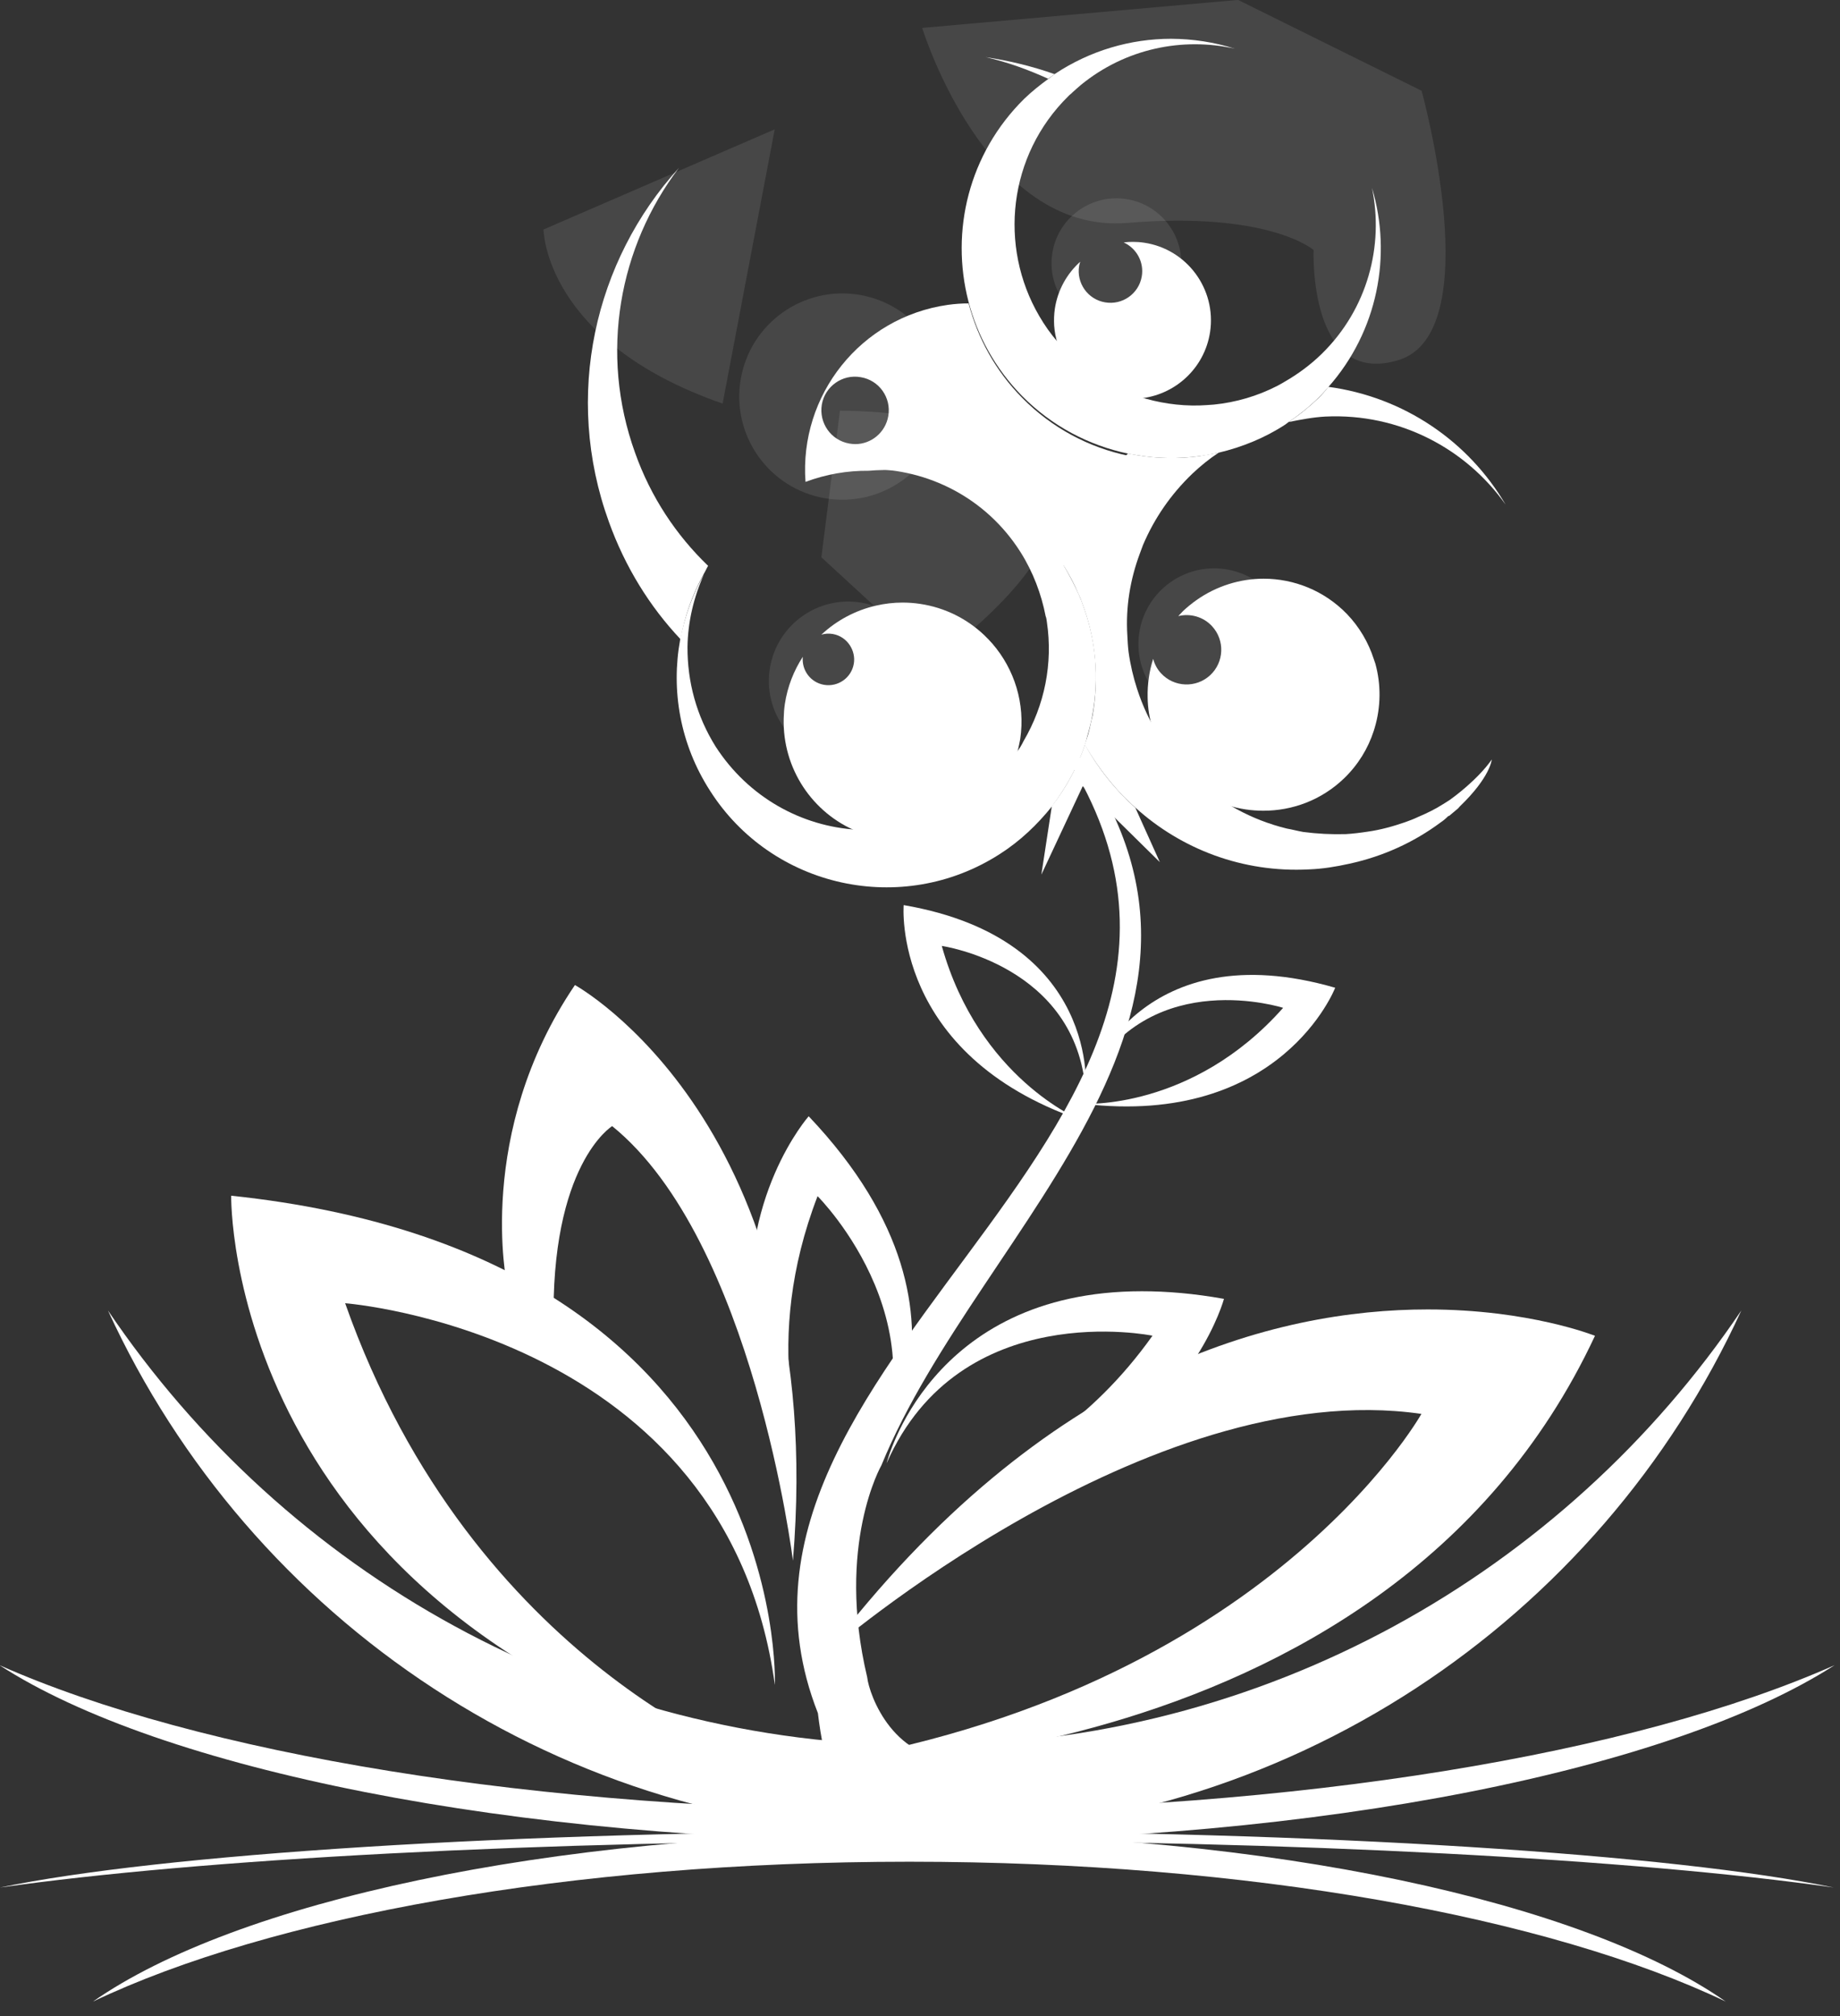
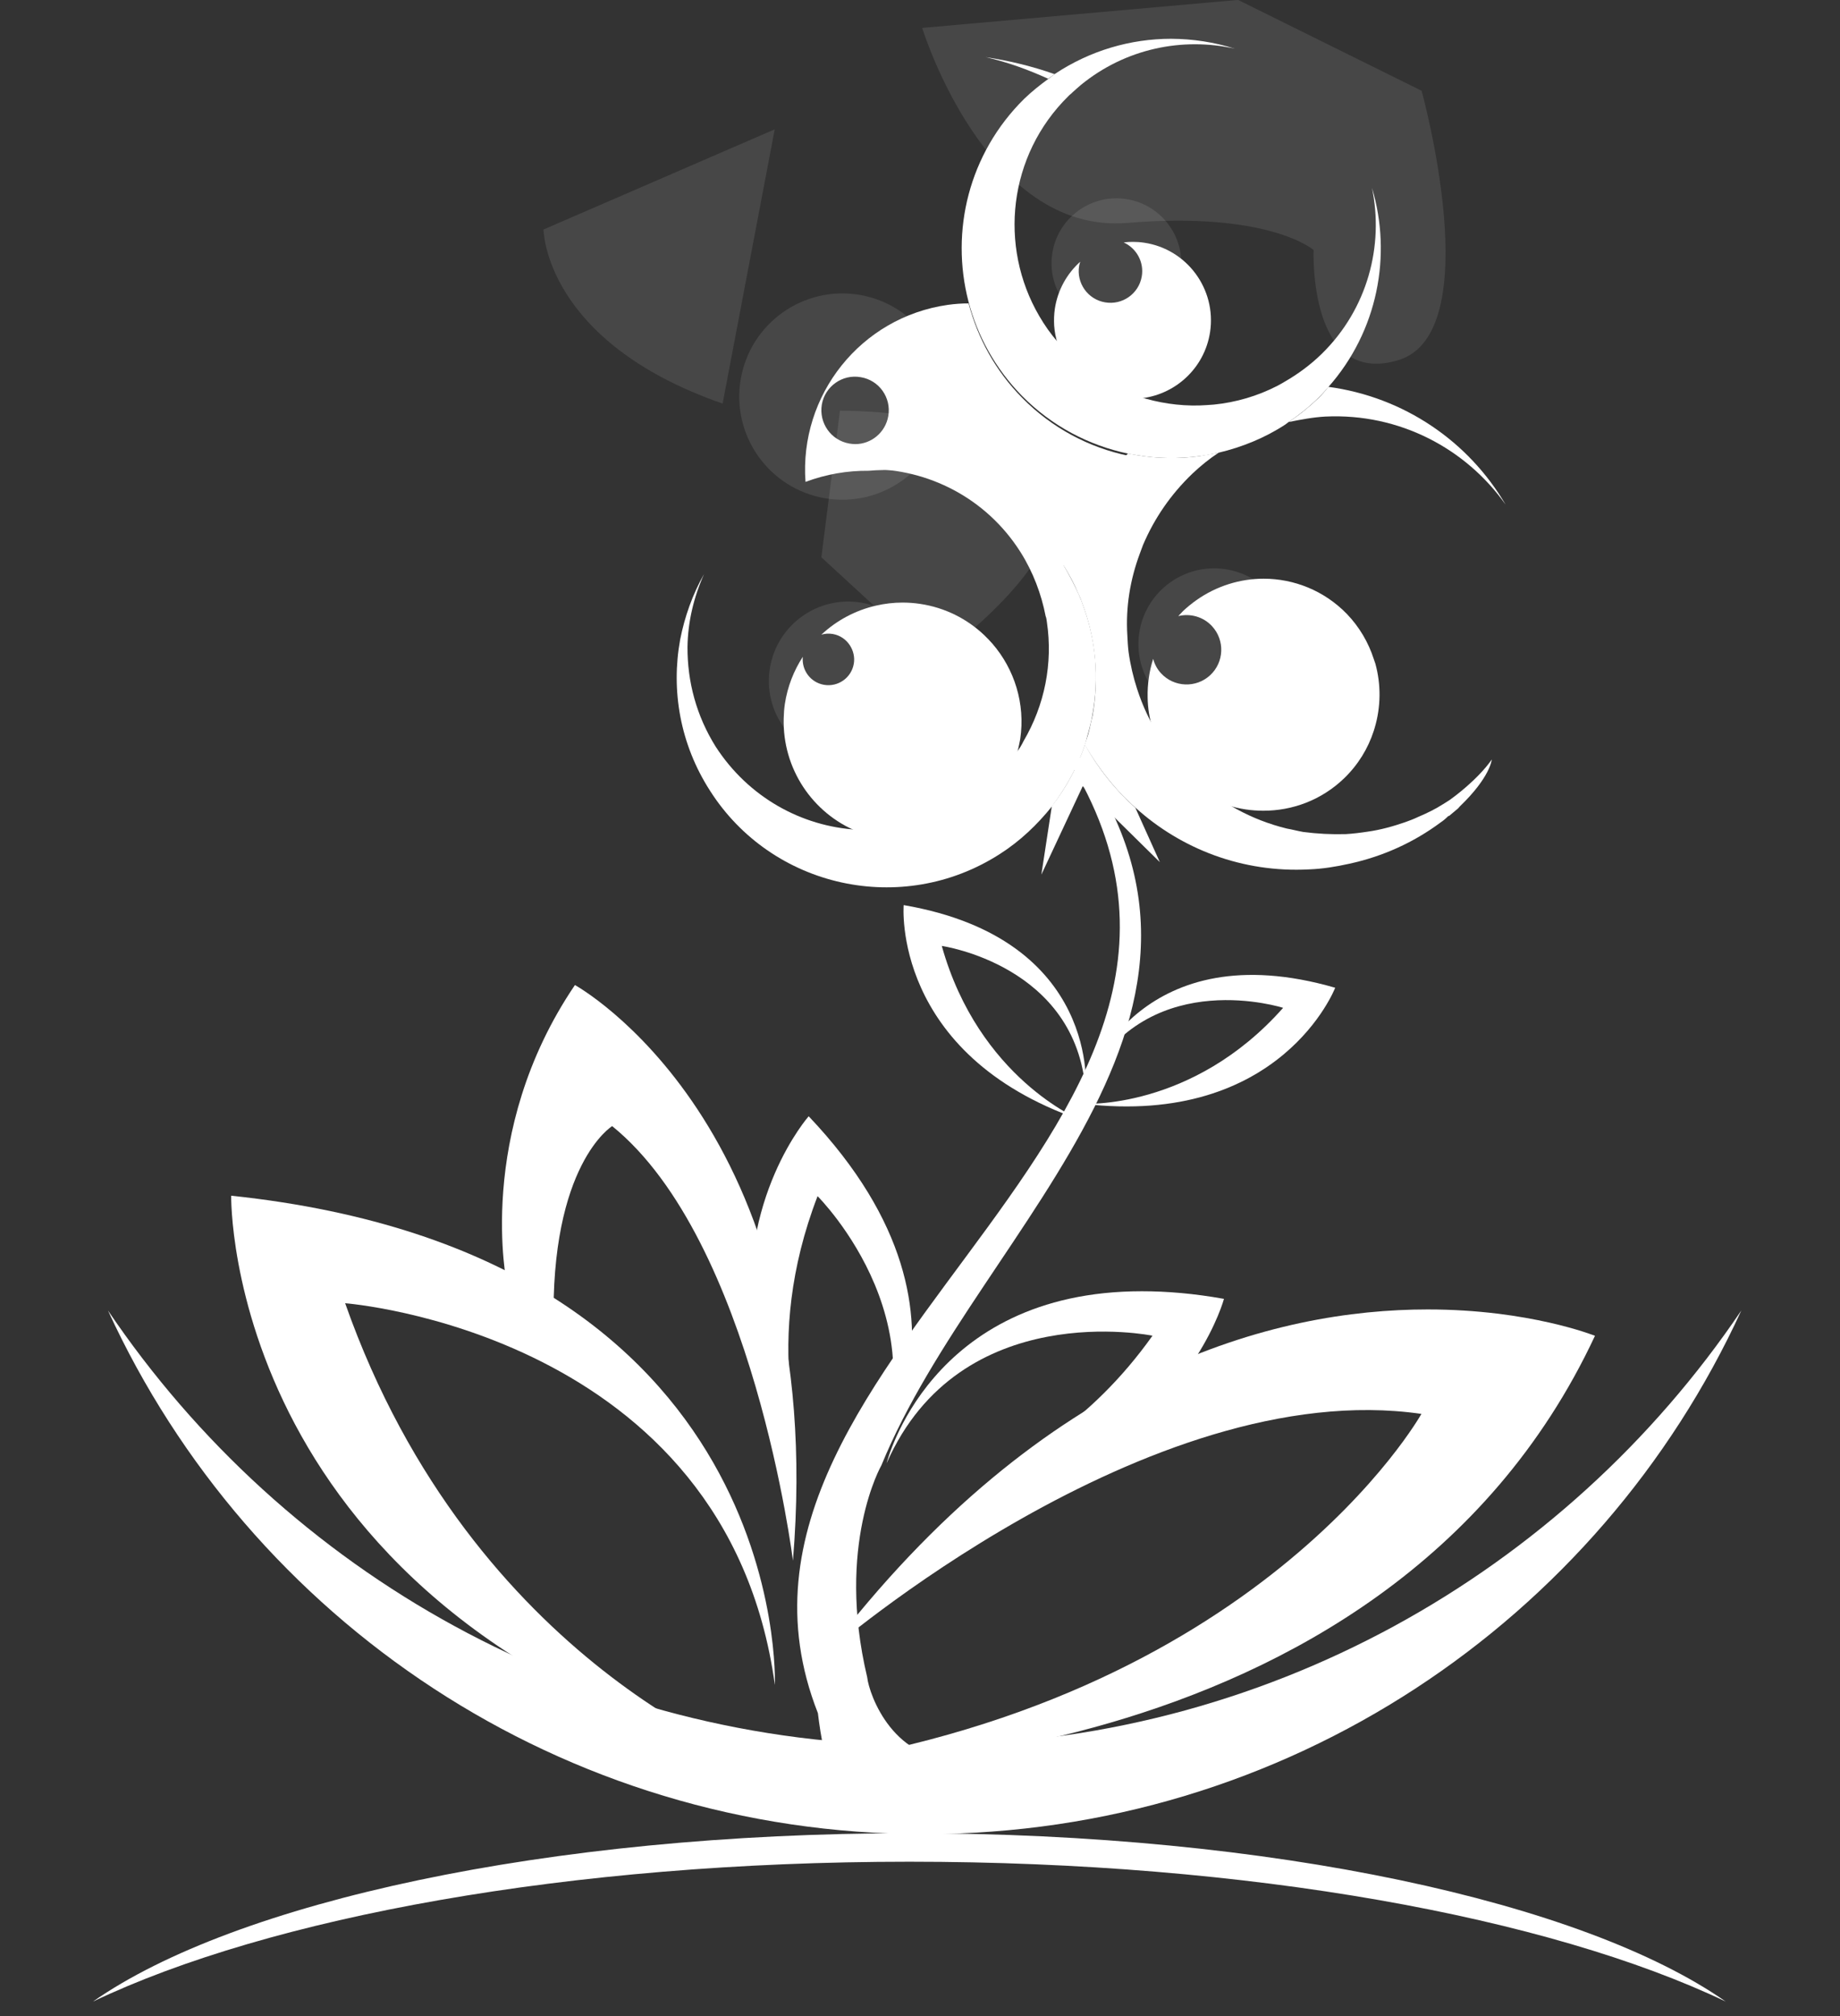
<svg xmlns="http://www.w3.org/2000/svg" width="100%" height="100%" viewBox="0 0 84 92" version="1.1" xml:space="preserve" style="fill-rule:evenodd;clip-rule:evenodd;stroke-linejoin:round;stroke-miterlimit:2;">
  <rect x="0" y="0" width="84" height="92" fill="#333333" stroke="none" />
  <g transform="matrix(1,0,0,1,-8295.18,-534.119)">
    <g transform="matrix(1,0,0,1,-1151.44,250.827)">
      <g transform="matrix(1.157,0,0,1.157,9402.12,271.31)">
        <g transform="matrix(0,4.868,4.868,0,74.639,81.653)">
-           <path d="M0.647,-7.432C0.418,-5.825 0.267,-3.096 0.267,0C0.267,3.096 0.418,5.824 0.647,7.432C0.378,6.139 0.19,3.298 0.19,0C0.19,-3.298 0.378,-6.139 0.647,-7.432Z" style="fill:white;fill-rule:nonzero;" />
-         </g>
+           </g>
        <g transform="matrix(12.996,0,0,-12.996,85.397,71.944)">
          <path d="M-1.1,-0.277C-1.1,-0.277 -0.126,0.568 0.704,0.448C0.704,0.448 0.212,-0.432 -1.231,-0.628C-1.231,-0.628 0.585,-0.697 1.231,0.685C1.231,0.685 1.032,0.765 0.723,0.765C0.264,0.765 -0.439,0.59 -1.1,-0.277Z" style="fill:white;fill-rule:nonzero;" />
        </g>
        <g transform="matrix(10.881,1.447,1.447,-10.881,58.309,68.709)">
          <path d="M1.066,-0.892C1.066,-0.892 -0.018,-0.68 -0.646,0.553C-0.646,0.553 0.727,0.63 1.066,-0.603C1.066,-0.603 0.922,0.937 -1.103,0.882C-1.103,0.882 -0.931,-0.617 1.066,-0.892Z" style="fill:white;fill-rule:nonzero;" />
        </g>
        <g transform="matrix(-47.917,0,0,47.917,49.765,91.991)">
          <path d="M-0.525,-0.267C-0.245,-0.267 0.001,-0.409 0.147,-0.625C0.03,-0.37 -0.227,-0.194 -0.525,-0.194C-0.824,-0.194 -1.081,-0.37 -1.198,-0.625C-1.052,-0.409 -0.805,-0.267 -0.525,-0.267Z" style="fill:white;fill-rule:nonzero;" />
        </g>
        <g transform="matrix(0.981,0.196,0.196,-0.981,80.184,55.085)">
          <path d="M0.766,0.729C0.766,0.729 -3.474,1.556 -5.925,6.38C-5.925,6.38 -0.559,6.679 0.766,1.856C0.766,1.856 0.203,7.877 -7.715,7.664C-7.715,7.664 -7.042,1.806 0.766,0.729" style="fill:white;fill-rule:nonzero;" />
        </g>
        <g transform="matrix(0.968,0.251,0.251,-0.968,80.616,52.547)">
          <path d="M0.894,-1.156C0.894,-1.156 5.134,-0.332 7.59,4.489C7.59,4.489 2.224,4.794 0.894,-0.029C0.894,-0.029 1.463,5.993 9.38,5.772C9.38,5.772 8.702,-0.088 0.894,-1.156" style="fill:white;fill-rule:nonzero;" />
        </g>
        <g transform="matrix(9.017,0,0,-9.017,64.077,60.56)">
          <path d="M-0.622,-0.052L-0.418,-0.235C-0.434,0.476 -0.162,0.642 -0.162,0.642C0.456,0.141 0.629,-1.259 0.629,-1.259C0.787,0.649 -0.325,1.259 -0.325,1.259C-0.765,0.61 -0.622,-0.052 -0.622,-0.052Z" style="fill:white;fill-rule:nonzero;" />
        </g>
        <g transform="matrix(5.658,0,0,-5.658,71.264,61.721)">
          <path d="M-0.547,-0.194L-0.288,-0.581C-0.322,-0.218 -0.291,0.234 -0.096,0.74C-0.096,0.74 0.874,-0.225 0.186,-1.297C0.186,-1.297 1.231,-0.166 -0.158,1.297C-0.158,1.297 -0.659,0.73 -0.547,-0.194Z" style="fill:white;fill-rule:nonzero;" />
        </g>
        <g transform="matrix(5.282,0,0,-5.282,80.101,64.675)">
          <path d="M-1.26,-0.642C-0.71,0.606 0.726,0.31 0.726,0.31C0.493,-0.018 0.236,-0.259 -0.014,-0.439L0.178,-0.634C1.053,-0.186 1.26,0.585 1.26,0.585C1.037,0.625 0.834,0.642 0.647,0.642C-0.945,0.642 -1.26,-0.642 -1.26,-0.642Z" style="fill:white;fill-rule:nonzero;" />
        </g>
        <g transform="matrix(0.44,0.076,0.076,-0.44,96.007,42.362)">
          <path d="M-0.775,-0.543C-0.636,-0.387 -0.502,-0.227 -0.368,-0.066L-0.775,-0.543Z" style="fill:white;fill-rule:nonzero;" />
        </g>
        <g transform="matrix(47.224,8.122,8.122,-47.224,108.933,33.636)">
          <path d="M-0.629,-1.046C-0.626,-1.056 -0.623,-1.065 -0.619,-1.075L-0.604,-1.081C-0.594,-1.093 -0.583,-1.106 -0.57,-1.118L-0.514,-1.114C-0.518,-1.11 -0.47,-1.054 -0.505,-1.063C-0.56,-1.077 -0.59,-1.024 -0.594,-1.01C-0.638,-0.907 -0.612,-0.836 -0.612,-0.836C-0.565,-0.624 -0.344,-0.405 -0.576,-0.21C-0.579,-0.21 -0.582,-0.21 -0.585,-0.211C-0.289,-0.487 -0.797,-0.769 -0.629,-1.046Z" style="fill:white;fill-rule:nonzero;" />
        </g>
        <g transform="matrix(1,0,0,1,95.62,42.536)">
          <path d="M0,0.01C0.002,0.009 0.003,0.007 0.005,0.006L0.005,0L0,0.01Z" style="fill:white;fill-rule:nonzero;" />
        </g>
        <g transform="matrix(1,0,0,1,81.27,44.852)">
          <path d="M0,-5.129C-0.292,-4.26 -0.733,-3.44 -1.306,-2.702L-1.719,0L-0.087,-3.488L2.956,-0.492L1.99,-2.635C1.197,-3.345 0.522,-4.187 0,-5.129" style="fill:white;fill-rule:nonzero;" />
        </g>
        <g transform="matrix(21.876,3.762,3.762,-21.876,58.721,38.83)">
-           <path d="M0.107,0.379C0.149,0.305 0.204,0.243 0.268,0.195C0.268,0.236 0.275,0.277 0.289,0.317C0.291,0.322 0.292,0.327 0.294,0.332C0.229,0.376 0.173,0.435 0.132,0.508C0.039,0.672 0.042,0.864 0.123,1.02C0.003,0.832 -0.011,0.586 0.107,0.379Z" style="fill:white;fill-rule:nonzero;" />
-         </g>
+           </g>
        <g transform="matrix(21.873,3.762,3.762,-21.873,63.916,8.633)">
          <path d="M0.743,-0.093C0.746,-0.09 0.75,-0.086 0.753,-0.083C0.712,-0.076 0.669,-0.073 0.627,-0.074C0.666,-0.076 0.705,-0.083 0.743,-0.093Z" style="fill:white;fill-rule:nonzero;" />
        </g>
        <g transform="matrix(21.832,3.755,3.755,-21.832,105.502,43.99)">
          <path d="M-0.997,0.545C-1.032,0.534 -1.07,0.528 -1.107,0.528C-1.112,0.528 -1.118,0.528 -1.123,0.528C-1.168,0.466 -1.196,0.392 -1.204,0.314C-1.19,0.299 -1.178,0.283 -1.167,0.266C-1.164,0.262 -1.161,0.257 -1.159,0.253C-1.123,0.193 -1.106,0.125 -1.106,0.058C-1.107,0.046 -1.107,0.035 -1.108,0.024C-1.109,0.017 -1.11,0.011 -1.111,0.004C-1.08,-0.033 -1.044,-0.066 -1.003,-0.091C-0.91,-0.15 -0.795,-0.173 -0.68,-0.147C-0.656,-0.142 -0.633,-0.134 -0.611,-0.125C-0.554,-0.102 -0.504,-0.068 -0.463,-0.025C-0.462,-0.024 -0.461,-0.023 -0.46,-0.022C-0.457,-0.019 -0.454,-0.015 -0.451,-0.011L-0.451,-0.011L-0.45,-0.011L-0.439,0.002C-0.437,0.004 -0.435,0.007 -0.434,0.009C-0.389,0.07 -0.392,0.101 -0.392,0.101C-0.411,0.061 -0.448,0.023 -0.453,0.018C-0.453,0.018 -0.453,0.018 -0.454,0.017L-0.464,0.008C-0.476,-0.003 -0.49,-0.013 -0.504,-0.022C-0.511,-0.027 -0.518,-0.031 -0.525,-0.035C-0.545,-0.046 -0.566,-0.056 -0.588,-0.063C-0.6,-0.067 -0.613,-0.071 -0.626,-0.074C-0.651,-0.079 -0.676,-0.082 -0.701,-0.083C-0.711,-0.083 -0.721,-0.082 -0.731,-0.082C-0.86,-0.073 -0.976,0.003 -1.036,0.118C-1.046,0.137 -1.055,0.158 -1.062,0.18C-1.065,0.19 -1.067,0.199 -1.069,0.208C-1.081,0.258 -1.081,0.308 -1.072,0.356C-1.071,0.361 -1.07,0.367 -1.069,0.372C-1.057,0.423 -1.035,0.47 -1.004,0.512C-0.992,0.528 -0.979,0.543 -0.964,0.557C-0.975,0.553 -0.986,0.549 -0.997,0.545ZM-1.204,0.314C-1.204,0.314 -1.204,0.314 -1.204,0.314ZM-0.454,0.017C-0.454,0.017 -0.453,0.018 -0.453,0.018L-0.453,0.018C-0.453,0.018 -0.454,0.017 -0.454,0.017Z" style="fill:white;fill-rule:nonzero;" />
        </g>
        <g transform="matrix(21.456,3.69,3.69,-21.456,107.464,24.578)">
          <path d="M-0.757,-0.199C-0.771,-0.218 -0.786,-0.235 -0.803,-0.251C-0.782,-0.243 -0.761,-0.235 -0.739,-0.23C-0.608,-0.201 -0.478,-0.244 -0.39,-0.332C-0.476,-0.23 -0.605,-0.171 -0.743,-0.176C-0.747,-0.184 -0.752,-0.192 -0.757,-0.199Z" style="fill:white;fill-rule:nonzero;" />
        </g>
        <g transform="matrix(22.021,3.787,3.787,-22.021,59.956,48.194)">
          <path d="M0.417,0.95C0.52,0.968 0.63,0.935 0.706,0.851C0.734,0.82 0.755,0.784 0.769,0.747C0.771,0.744 0.772,0.74 0.773,0.737C0.796,0.667 0.794,0.592 0.768,0.523C0.766,0.516 0.763,0.508 0.759,0.501C0.742,0.464 0.717,0.43 0.685,0.4C0.633,0.353 0.57,0.326 0.505,0.319C0.407,0.308 0.306,0.343 0.234,0.421C0.191,0.469 0.165,0.526 0.155,0.586C0.148,0.63 0.151,0.675 0.162,0.718C0.148,0.679 0.141,0.638 0.14,0.597C0.139,0.506 0.171,0.415 0.237,0.343C0.374,0.192 0.609,0.181 0.76,0.319C0.792,0.348 0.817,0.382 0.837,0.418C0.856,0.455 0.87,0.495 0.876,0.535C0.877,0.542 0.877,0.548 0.878,0.555C0.879,0.566 0.88,0.577 0.88,0.588C0.881,0.655 0.864,0.722 0.828,0.782C0.826,0.786 0.823,0.79 0.82,0.795C0.809,0.811 0.797,0.827 0.784,0.842C0.784,0.842 0.784,0.842 0.784,0.842C0.695,0.939 0.567,0.978 0.447,0.957C0.437,0.955 0.427,0.953 0.417,0.95Z" style="fill:white;fill-rule:nonzero;" />
        </g>
        <g transform="matrix(8.149,1.402,1.402,-8.149,84.681,20.118)">
          <path d="M-0.689,0.721C-0.698,0.711 -0.707,0.702 -0.716,0.692C-0.75,0.657 -0.783,0.62 -0.813,0.579C-1.029,0.277 -1.053,-0.102 -0.911,-0.417C-0.841,-0.572 -0.731,-0.711 -0.583,-0.818C-0.417,-0.937 -0.227,-0.997 -0.037,-1.004C-0.023,-1.005 -0.009,-1.004 0.005,-1.004C0.105,-1.004 0.205,-0.988 0.301,-0.958C0.33,-0.949 0.36,-0.938 0.389,-0.926C0.494,-0.881 0.593,-0.82 0.679,-0.74C0.684,-0.735 0.688,-0.73 0.693,-0.725C0.736,-0.684 0.777,-0.638 0.813,-0.588C0.827,-0.569 0.839,-0.549 0.851,-0.529C1.038,-0.227 1.045,0.142 0.895,0.443C0.999,0.18 0.972,-0.13 0.794,-0.377C0.75,-0.438 0.699,-0.491 0.644,-0.537C0.633,-0.546 0.622,-0.556 0.611,-0.564C0.525,-0.629 0.428,-0.676 0.327,-0.704C0.304,-0.71 0.282,-0.715 0.259,-0.72C0.163,-0.739 0.064,-0.741 -0.034,-0.727C-0.071,-0.721 -0.107,-0.713 -0.144,-0.703C-0.236,-0.676 -0.326,-0.635 -0.409,-0.575C-0.427,-0.563 -0.443,-0.549 -0.459,-0.535C-0.499,-0.503 -0.534,-0.467 -0.566,-0.429C-0.814,-0.134 -0.842,0.301 -0.607,0.628C-0.602,0.636 -0.595,0.642 -0.59,0.65C-0.579,0.664 -0.568,0.678 -0.557,0.691C-0.378,0.897 -0.12,0.999 0.138,0.986C0.036,1 -0.068,0.998 -0.17,0.981C-0.361,0.948 -0.542,0.86 -0.689,0.721Z" style="fill:white;fill-rule:nonzero;" />
        </g>
        <g transform="matrix(-55.185,0,0,55.185,39.382,88.009)">
-           <path d="M-0.639,-0.113C-0.366,-0.113 -0.125,-0.154 0.017,-0.217C-0.097,-0.143 -0.348,-0.091 -0.639,-0.091C-0.93,-0.091 -1.18,-0.143 -1.295,-0.217C-1.153,-0.154 -0.912,-0.113 -0.639,-0.113Z" style="fill:white;fill-rule:nonzero;" />
-         </g>
+           </g>
        <g opacity="0.1">
          <g transform="matrix(1,0,0,1,59.908,22.323)">
            <path d="M0,-2.915C0,-2.915 0.019,1.504 7.066,3.951L9.122,-6.866L0,-2.915Z" style="fill:white;fill-rule:nonzero;" />
          </g>
        </g>
        <g opacity="0.1">
          <g transform="matrix(1,0,0,1,74.849,24.532)">
            <path d="M0,-13.075C0,-13.075 2.494,-4.918 8.094,-5.384C13.694,-5.85 15.444,-4.315 15.444,-4.315C15.444,-4.315 15.225,1.104 18.788,0.028C22.35,-1.048 19.706,-10.595 19.706,-10.595L12.464,-14.179L0,-13.075Z" style="fill:white;fill-rule:nonzero;" />
          </g>
        </g>
        <g opacity="0.1">
          <g transform="matrix(0.936,-0.351,-0.351,-0.936,77.094,36.377)">
            <path d="M-1.693,0.601C-1.693,0.601 5.455,2.427 5.034,5.639C4.614,8.85 -1.693,11.128 -1.693,11.128L-4.41,5.971L-1.693,0.601Z" style="fill:white;fill-rule:nonzero;" />
          </g>
        </g>
        <g transform="matrix(3.324,-3.063,-3.063,-3.324,88.418,37.695)">
          <path d="M0.103,1.009C0.053,1.015 0.003,1.019 -0.049,1.018C-0.069,1.017 -0.088,1.015 -0.108,1.014C-0.015,0.962 0.049,0.864 0.049,0.749C0.049,0.582 -0.086,0.446 -0.254,0.446C-0.421,0.446 -0.557,0.582 -0.557,0.749C-0.557,0.8 -0.544,0.847 -0.522,0.888C-0.621,0.832 -0.71,0.759 -0.785,0.674C-0.847,0.605 -0.899,0.527 -0.939,0.442C-0.945,0.415 -0.953,0.388 -0.958,0.36C-1,0.128 -0.997,-0.117 -0.943,-0.362C-0.932,-0.409 -0.919,-0.454 -0.905,-0.499C-0.854,-0.588 -0.788,-0.669 -0.713,-0.738C-0.527,-0.91 -0.277,-1.014 -0.003,-1.008C0.168,-1.004 0.328,-0.958 0.468,-0.879C0.476,-0.875 0.484,-0.87 0.492,-0.865C0.655,-0.768 0.789,-0.626 0.876,-0.457C0.882,-0.444 0.888,-0.43 0.894,-0.416C0.956,-0.281 0.99,-0.13 0.987,0.028C0.98,0.314 0.856,0.569 0.661,0.749C0.51,0.888 0.316,0.981 0.103,1.009Z" style="fill:white;fill-rule:nonzero;" />
        </g>
        <g transform="matrix(5.51,0.948,0.948,-5.51,76.793,27.21)">
          <path d="M-0.311,0.823C-0.903,0.632 -1.237,0.017 -1.089,-0.578C-0.955,-0.5 -0.811,-0.449 -0.663,-0.425C-0.149,-0.291 0.421,-0.438 0.804,-0.859C0.832,-0.549 0.945,-0.256 1.124,-0.01C0.843,0 0.562,0.09 0.317,0.266C0.098,0.423 -0.064,0.629 -0.168,0.858C-0.216,0.85 -0.264,0.838 -0.311,0.823ZM-0.83,-0.259C-0.961,-0.259 -1.067,-0.153 -1.068,-0.021C-1.068,0.11 -0.961,0.217 -0.83,0.216C-0.698,0.217 -0.592,0.11 -0.592,-0.021C-0.592,-0.139 -0.677,-0.237 -0.789,-0.256C-0.802,-0.258 -0.816,-0.259 -0.83,-0.259Z" style="fill:white;fill-rule:nonzero;" />
        </g>
        <g transform="matrix(4.598,0.791,0.791,-4.598,74.086,38.739)">
          <path d="M-0.388,0.911C-0.553,0.842 -0.695,0.731 -0.801,0.591C-0.773,0.605 -0.741,0.613 -0.707,0.613C-0.644,0.613 -0.588,0.586 -0.548,0.543C-0.512,0.504 -0.489,0.452 -0.489,0.395C-0.489,0.274 -0.587,0.177 -0.707,0.177C-0.823,0.177 -0.916,0.267 -0.924,0.38C-0.979,0.252 -1.009,0.11 -1.006,-0.039C-1.005,-0.08 -1.001,-0.12 -0.995,-0.16C-0.935,-0.578 -0.621,-0.91 -0.216,-0.998C0.094,-0.964 0.397,-0.836 0.645,-0.61C0.798,-0.47 0.916,-0.306 0.999,-0.129C1.002,-0.099 1.004,-0.069 1.005,-0.038C1.005,-0.023 1.006,-0.009 1.006,0.006C0.999,0.31 0.857,0.58 0.639,0.76C0.613,0.781 0.586,0.801 0.558,0.82C0.392,0.931 0.192,0.994 -0.023,0.989C-0.072,0.988 -0.121,0.983 -0.169,0.975C-0.245,0.962 -0.319,0.94 -0.388,0.911Z" style="fill:white;fill-rule:nonzero;" />
        </g>
        <g transform="matrix(3.027,0.521,0.521,-3.027,83.161,22.903)">
          <path d="M-0.281,0.938C-0.107,0.892 0.022,0.735 0.022,0.546C0.022,0.321 -0.161,0.139 -0.386,0.139C-0.611,0.138 -0.794,0.321 -0.794,0.546C-0.794,0.565 -0.791,0.582 -0.789,0.599C-0.93,0.421 -1.013,0.194 -1.008,-0.051C-1.006,-0.125 -0.996,-0.197 -0.98,-0.266C-0.961,-0.344 -0.932,-0.419 -0.896,-0.489C-0.852,-0.526 -0.808,-0.562 -0.761,-0.596C-0.538,-0.756 -0.296,-0.869 -0.046,-0.94C0.051,-0.968 0.15,-0.99 0.25,-1.005C0.694,-0.891 1.018,-0.484 1.008,-0.006C0.995,0.55 0.534,0.992 -0.022,0.979C-0.071,0.978 -0.119,0.973 -0.165,0.965C-0.204,0.959 -0.243,0.949 -0.281,0.938Z" style="fill:white;fill-rule:nonzero;" />
        </g>
        <g opacity="0.1">
          <g transform="matrix(0.169,-0.986,-0.986,-0.169,72.976,34.261)">
            <path d="M-3.086,-2.6C-4.815,-2.6 -6.217,-1.198 -6.217,0.531C-6.217,2.26 -4.815,3.662 -3.086,3.662C-1.356,3.661 0.045,2.26 0.045,0.531C0.045,-1.198 -1.357,-2.6 -3.086,-2.6" style="fill:white;fill-rule:nonzero;" />
          </g>
        </g>
        <g opacity="0.1">
          <g transform="matrix(0.169,-0.986,-0.986,-0.169,73.055,22.162)">
            <path d="M-4.008,-3.378C-6.254,-3.377 -8.074,-1.556 -8.075,0.689C-8.074,2.935 -6.253,4.755 -4.008,4.755C-1.763,4.755 0.058,2.934 0.059,0.689C0.058,-1.556 -1.763,-3.377 -4.008,-3.378" style="fill:white;fill-rule:nonzero;" />
          </g>
        </g>
        <g opacity="0.1">
          <g transform="matrix(0.17,-0.986,-0.986,-0.17,83.37,18.326)">
            <path d="M-2.522,-2.125C-3.937,-2.125 -5.082,-0.978 -5.082,0.434C-5.082,1.848 -3.935,2.993 -2.522,2.994C-1.11,2.994 0.037,1.848 0.037,0.435C0.038,-0.978 -1.109,-2.125 -2.522,-2.125" style="fill:white;fill-rule:nonzero;" />
          </g>
        </g>
        <g opacity="0.1">
          <g transform="matrix(-0.569,-0.822,-0.822,0.569,83.572,34.707)">
            <path d="M-2.457,-4.689C-4.107,-4.688 -5.446,-3.351 -5.445,-1.7C-5.445,-0.05 -4.108,1.288 -2.457,1.287C-0.807,1.287 0.531,-0.05 0.53,-1.701C0.53,-3.35 -0.807,-4.689 -2.457,-4.689" style="fill:white;fill-rule:nonzero;" />
          </g>
        </g>
        <g transform="matrix(0,4.868,4.868,0,74.342,86.233)">
          <path d="M0.63,-6.617C-0.053,-5.185 -0.503,-2.756 -0.503,0C-0.503,2.756 -0.053,5.185 0.63,6.617C-0.175,5.465 -0.734,2.936 -0.734,0C-0.734,-2.936 -0.175,-5.465 0.63,-6.617Z" style="fill:white;fill-rule:nonzero;" />
        </g>
      </g>
    </g>
  </g>
</svg>